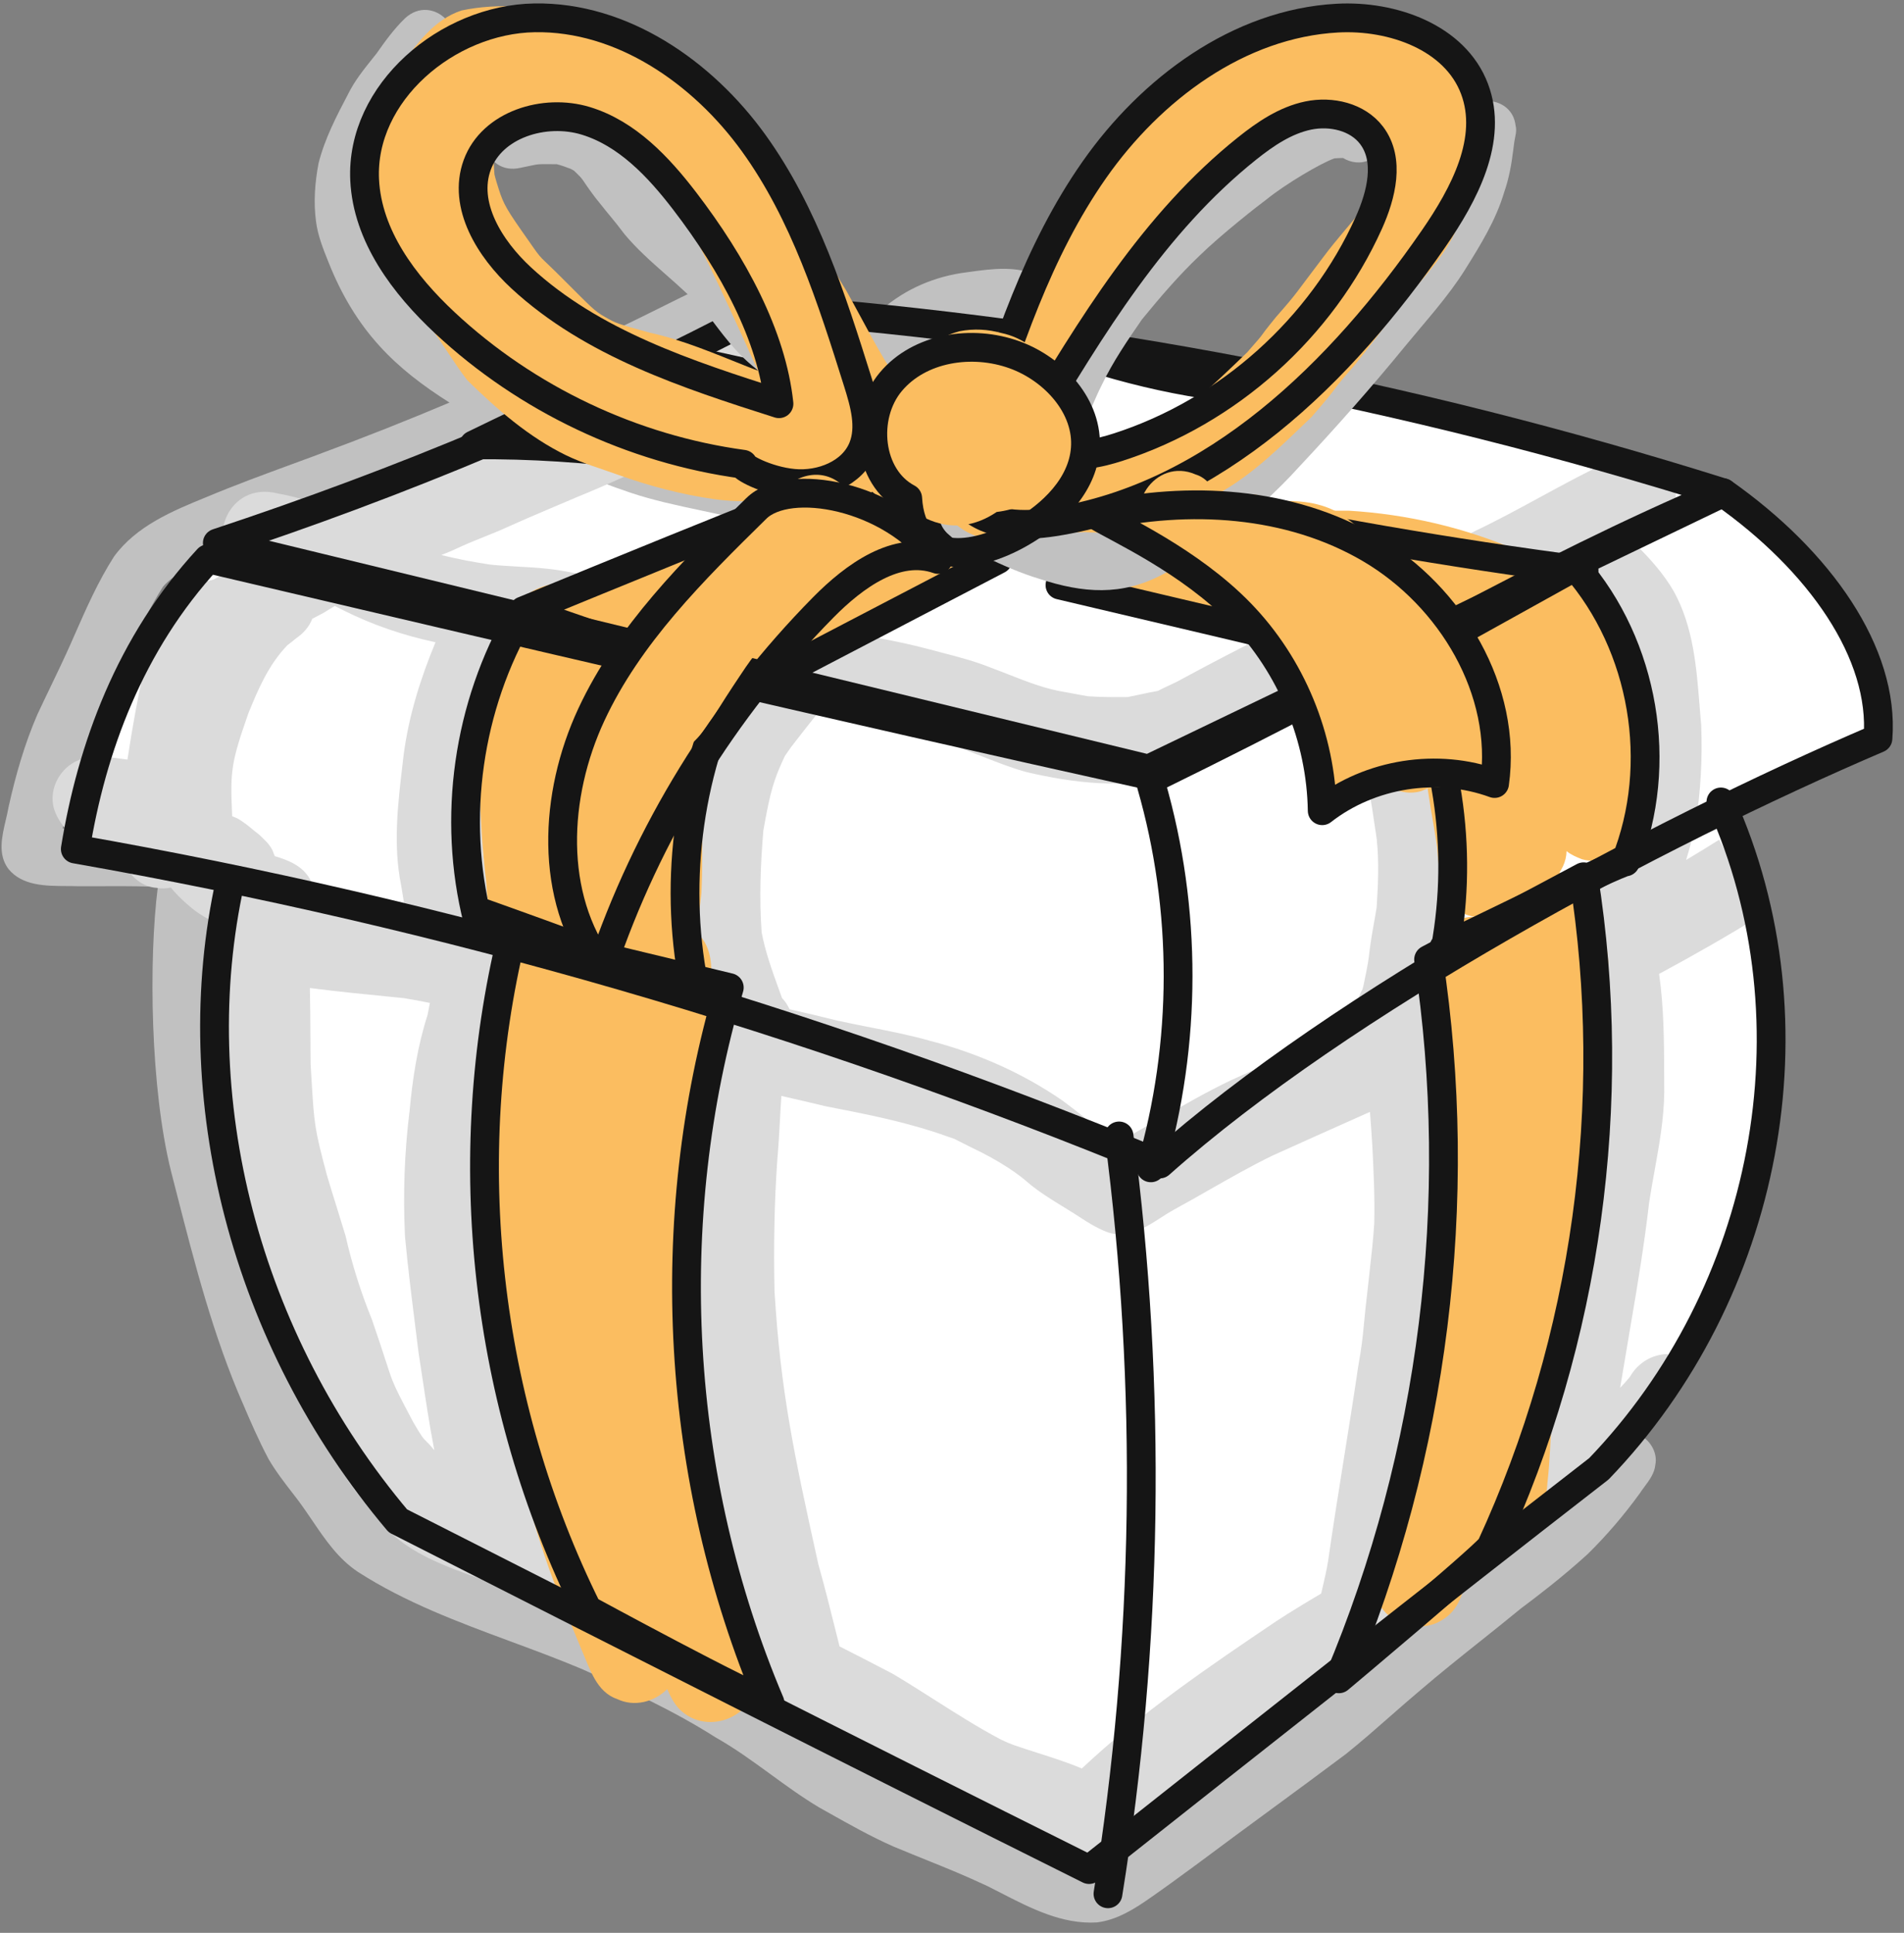
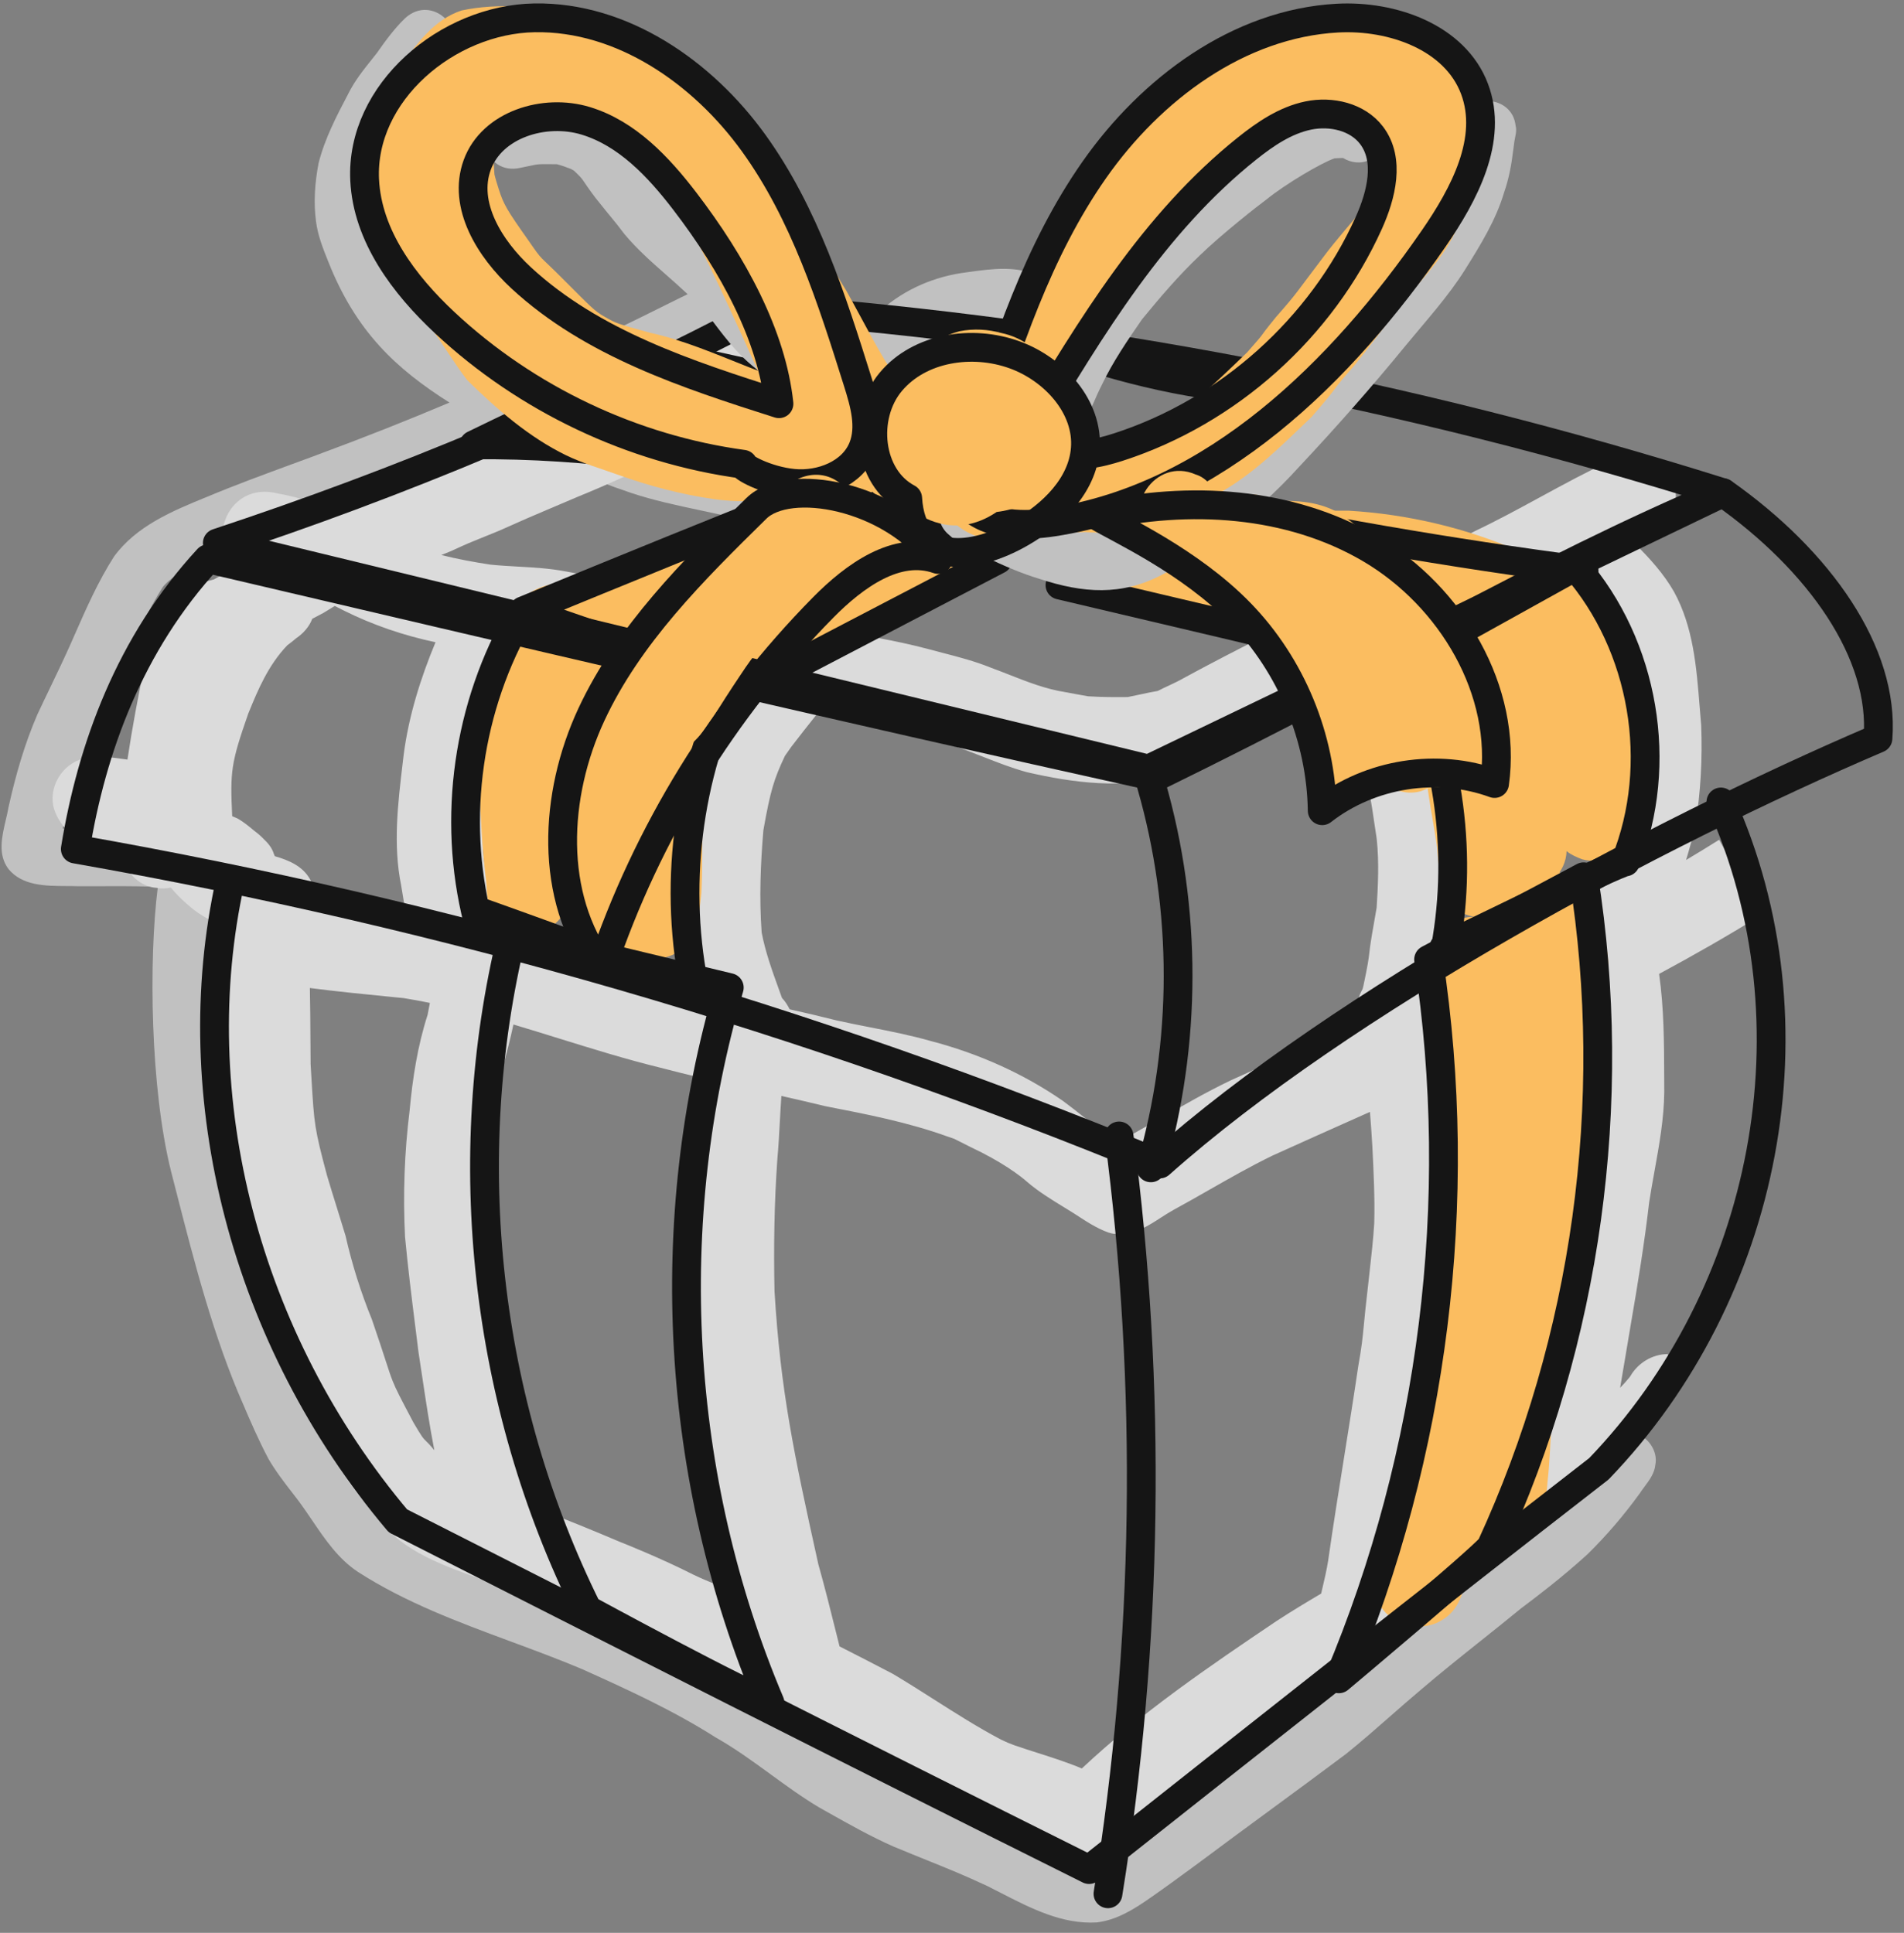
<svg xmlns="http://www.w3.org/2000/svg" width="397" height="403" viewBox="0 0 397 403">
  <rect x="0" y="0" width="397" height="403" fill="#808080" stroke="none" />
  <g fill="none" class="nc-icon-wrapper">
-     <path fill-rule="evenodd" clip-rule="evenodd" d="M160.222 64.327C120.182 85.467 83.192 100.677 45.312 113.217L239.482 160.347C259.45 150.739 279.417 141.133 299.385 131.527C302.51 130.023 305.636 128.519 308.762 127.016C304.295 129.355 299.766 131.752 295.085 134.229C279.729 142.355 262.74 151.346 240.972 161.998C174.319 147.241 109.895 132.122 45.496 117.009L43.362 116.508C27.032 134.228 19.112 156.028 15.702 177.028C26.536 178.931 37.341 180.997 48.117 183.228C37.969 228.23 50.924 279.154 82.972 317.107L82.977 317.11L82.992 317.117C129.555 340.764 176.119 364.411 227.082 389.807L230.538 387.074C264.995 359.826 299.428 332.596 333.382 306.247C367.609 270.667 378.108 214.333 359.434 168.704C370.669 163.218 381.526 158.253 391.572 153.958C392.972 136.208 379.442 116.928 359.252 102.718C359.247 102.72 359.241 102.723 359.235 102.725C292.648 81.776 226.71 69.507 160.222 64.327Z" fill="#fff" />
    <path fill-rule="evenodd" clip-rule="evenodd" d="M159.812 97.158C158.37 96.907 156.946 96.566 155.522 96.225C154.221 95.913 152.92 95.601 151.602 95.358C142.592 93.578 133.712 91.258 125.242 87.648C124.076 87.27 122.283 86.481 120.127 85.423C121.057 85.014 121.987 84.607 122.918 84.2C127.214 82.319 131.51 80.439 135.752 78.429C138.492 77.121 141.211 75.768 143.931 74.415C148.03 72.376 152.13 70.336 156.302 68.449C165.432 65.759 160.902 53.149 152.322 57.159C147.423 59.304 142.637 61.686 137.85 64.067C133.49 66.237 129.129 68.406 124.682 70.399C121.504 71.797 118.537 73.108 115.725 74.35L115.721 74.352C112.65 75.709 109.765 76.983 106.992 78.201C104.242 76.553 101.602 74.88 99.382 73.348C98.295 72.596 97.385 71.981 96.599 71.449L96.597 71.448C92.478 68.664 91.706 68.141 86.232 61.988C83.852 59.208 79.112 51.298 77.652 43.998C77.656 43.449 77.659 42.952 77.661 42.498C77.673 40.131 77.68 38.939 77.878 37.781C78.079 36.606 78.478 35.465 79.28 33.166C79.342 32.99 79.406 32.808 79.472 32.618C81.022 29.258 82.682 25.938 84.602 22.778C85.5 21.508 85.851 21.072 86.372 20.427L86.372 20.427C86.901 19.771 87.604 18.9 89.232 16.718C89.743 16.029 90 15.651 90.183 15.382C90.273 15.249 90.345 15.143 90.421 15.04C90.72 14.63 91.073 14.259 92.823 12.421L92.912 12.328C98.342 6.588 90.222 -1.572 84.422 3.838C82.172 6.028 80.322 8.568 78.532 11.128C78.247 11.487 77.96 11.846 77.673 12.205C75.813 14.529 73.947 16.861 72.622 19.538C70.172 24.198 67.712 28.908 66.422 34.038C65.662 38.008 65.352 42.158 65.892 46.178C66.262 49.078 67.342 51.798 68.422 54.488C74.238 69.216 82.66 76.93 93.722 83.938C85.161 87.556 76.505 91.014 65.162 95.209C63.803 95.712 62.442 96.211 61.081 96.711L61.075 96.713L61.074 96.713C55.019 98.936 48.961 101.161 43.002 103.659C35.952 106.529 28.382 109.699 23.772 116.049C20.477 121.184 17.995 126.829 15.536 132.421L15.536 132.423C15.241 133.093 14.947 133.762 14.652 134.429C13.332 137.398 11.922 140.326 10.512 143.257L10.512 143.257C9.605 145.143 8.697 147.03 7.812 148.929C5.122 155.119 3.252 161.659 1.792 168.239C1.641 169.118 1.426 170.032 1.206 170.963C0.38 174.472 -0.502 178.222 1.782 181.209C4.659 184.701 9.491 184.723 13.84 184.744H13.841C14.66 184.748 15.463 184.752 16.232 184.779C17.831 184.785 19.431 184.78 21.03 184.775H21.037C24.385 184.765 27.733 184.754 31.082 184.849C31.692 184.869 32.302 184.889 32.912 184.899C30.962 200.259 31.362 226.969 35.662 244.219C36.017 245.599 36.371 246.98 36.725 248.363L36.727 248.369C40.595 263.472 44.488 278.669 50.772 292.969C50.655 292.689 50.539 292.41 50.422 292.132C52.152 296.224 53.923 300.309 56.012 304.239C57.529 306.838 59.38 309.222 61.228 311.604L61.228 311.605C61.84 312.394 62.452 313.183 63.052 313.979C62.897 313.779 62.739 313.576 62.582 313.374C62.424 313.171 62.267 312.969 62.112 312.769C63.156 314.15 64.135 315.593 65.114 317.037C67.823 321.031 70.537 325.032 74.642 327.749C84.539 334.122 95.554 338.202 106.562 342.279L106.562 342.279C111.515 344.113 116.465 345.947 121.312 347.989C130.842 352.269 140.392 356.639 149.222 362.259C153.235 364.522 156.946 367.227 160.657 369.931C163.965 372.342 167.272 374.752 170.792 376.849C171.389 377.184 171.985 377.52 172.582 377.856C177.062 380.38 181.548 382.906 186.252 384.989C189.2 386.211 191.519 387.148 193.554 387.969L193.559 387.971C197.83 389.696 200.851 390.916 205.822 393.219C206.75 393.682 207.684 394.162 208.624 394.646C214.925 397.885 221.514 401.273 228.702 400.829C232.952 400.329 236.692 397.929 240.122 395.509C242.926 393.561 245.679 391.54 248.431 389.522C248.928 389.157 249.425 388.793 249.922 388.429C254.864 384.73 259.839 381.075 264.813 377.421L264.819 377.417C270.09 373.545 275.361 369.674 280.592 365.749C283.764 363.213 286.816 360.533 289.867 357.852L289.869 357.851C291.944 356.028 294.019 354.206 296.132 352.429C300.29 348.865 304.569 345.451 308.849 342.037L308.854 342.034C311.634 339.816 314.414 337.598 317.162 335.339L317.431 335.137C320.424 332.885 325.538 329.038 330.982 324.089C334.962 320.189 338.592 315.939 341.862 311.429C342.173 310.953 342.521 310.484 342.872 310.011L342.872 310.011C343.922 308.597 344.995 307.152 345.152 305.399C345.632 303.069 344.272 300.579 342.262 299.409C340.362 298.349 338.102 298.349 336.202 299.409C334.785 300.27 333.918 301.67 333.05 303.071L333.05 303.072L333.049 303.072C332.557 303.866 332.065 304.661 331.472 305.359C331.221 305.681 330.979 305.994 330.739 306.306L330.732 306.316C329.216 308.283 327.748 310.189 324.162 313.879C319.667 318.395 317.019 320.393 314.041 322.639L314.041 322.639C312.878 323.516 311.665 324.431 310.272 325.549C307.876 327.412 305.528 329.335 303.179 331.258L303.177 331.259C300.457 333.486 297.737 335.714 294.942 337.849C290.576 341.306 286.383 344.969 282.19 348.632L282.188 348.634C279.044 351.381 275.9 354.128 272.682 356.789C270.136 358.596 260.669 365.605 252.394 371.731L252.386 371.736C248.896 374.32 245.618 376.746 243.162 378.559C241.751 379.557 240.308 380.625 238.878 381.683C234.478 384.938 230.195 388.106 227.312 388.929C227.268 388.929 227.226 388.93 227.183 388.931H227.182C227.099 388.933 227.018 388.935 226.932 388.929C224.682 388.509 222.462 387.909 220.322 387.099C219.85 386.862 219.378 386.626 218.906 386.389C212.869 383.361 206.827 380.331 200.502 377.929C191.562 374.449 188.942 373.299 179.712 368.099C175.347 365.881 171.424 362.995 167.5 360.11L167.499 360.109C164.788 358.115 162.078 356.122 159.222 354.349C149.862 348.189 139.842 343.229 129.652 338.619C122.434 335.408 115.041 332.651 107.648 329.893L107.647 329.893C104.172 328.597 100.698 327.302 97.242 325.959C96.856 325.791 96.567 325.667 96.317 325.56L96.313 325.559L96.313 325.559C95.316 325.133 94.942 324.973 91.522 323.319C90.585 322.832 89.637 322.361 88.688 321.89C86.131 320.622 83.568 319.351 81.212 317.739C78.406 315.354 78.237 315.094 77.201 313.501L77.201 313.501C76.812 312.903 76.301 312.116 75.482 310.959C73.432 307.837 72.519 306.71 71.616 305.596L71.616 305.596C71.003 304.84 70.396 304.091 69.442 302.729C66.584 299.213 64.734 295.085 62.892 290.977C62.749 290.658 62.606 290.338 62.462 290.019C62.329 289.698 62.144 289.271 61.916 288.745L61.914 288.741C60.719 285.983 58.352 280.522 56.212 273.639C52.512 261.179 48.822 248.689 46.122 235.979C43.952 224.569 43.382 209.799 44.032 194.209C44.212 191.179 44.532 188.169 44.912 185.159C44.917 185.119 44.924 185.079 44.932 185.039C44.939 184.999 44.947 184.959 44.952 184.919C45.044 184.295 45.163 183.672 45.281 183.049C45.497 181.914 45.714 180.778 45.772 179.629C45.752 177.409 44.572 175.179 42.602 174.089C40.422 173.058 37.971 173.021 35.546 172.983H35.546C34.512 172.967 33.483 172.951 32.482 172.859C28.451 172.722 24.421 172.732 20.391 172.743C17.951 172.749 15.511 172.755 13.072 172.729C13.09 172.639 13.11 172.549 13.13 172.458C13.155 172.347 13.18 172.234 13.202 172.119C14.492 166.129 16.152 160.189 18.402 154.479C19.218 152.735 20.051 151 20.883 149.267L20.883 149.267C21.763 147.432 22.643 145.6 23.502 143.759C24.386 141.858 25.236 139.935 26.086 138.011L26.086 138.01C28.456 132.644 30.832 127.267 33.982 122.329C36.172 119.829 39.422 118.259 44.912 115.739C45.792 115.379 47.202 114.799 47.812 114.539C53.332 112.279 58.932 110.209 64.532 108.169C80.808 102.341 92.627 97.352 106.02 91.586C114.128 96.089 122.689 99.768 131.482 102.738C136.24 104.328 141.15 105.37 146.059 106.411C149.022 107.04 151.984 107.669 154.912 108.418C155.391 108.517 155.874 108.604 156.357 108.691C157.437 108.887 158.519 109.083 159.562 109.408C162.822 111.128 167.162 109.308 168.112 105.668C169.422 100.168 164.432 97.768 159.812 97.158ZM201.991 56.717C206.877 56.041 212.119 55.317 216.682 57.617C220.922 59.557 223.512 65.558 219.852 69.237C217.012 72.148 212.362 71.138 210.462 68.078C210.362 68.068 210.252 68.058 210.112 68.047C201.322 67.978 195.222 70.308 191.302 73.828C189.1 75.758 188.336 76.249 187.781 76.914C187.273 77.524 186.942 78.28 185.842 80.428C185.612 81.028 185.422 81.647 185.292 82.267C185.282 82.578 185.272 82.888 185.272 83.198C185.282 83.487 185.292 83.788 185.312 84.078C185.482 84.987 185.762 85.888 186.142 86.737C187.642 91.778 181.802 96.258 177.332 93.517C175.032 92.218 174.222 89.458 173.702 87.028C172.462 81.507 174.202 75.877 177.192 71.218C178.922 68.528 181.352 66.428 183.882 64.518C188.832 60.198 195.042 57.578 201.552 56.778C201.698 56.758 201.844 56.737 201.991 56.717Z" fill="#C1C1C1" />
    <path fill-rule="evenodd" clip-rule="evenodd" d="M147.708 70.062C148.563 69.359 149.652 68.464 151.512 67.027C159.812 59.357 171.182 70.887 163.562 79.017C162.555 79.809 161.553 80.612 160.55 81.416C156.665 84.529 152.768 87.652 148.492 90.187C139.492 95.537 123.972 102.187 120.772 103.447C118.056 104.606 116.132 105.421 114.599 106.07C110.748 107.702 109.367 108.287 104.102 110.647C99.888 112.375 98.789 112.795 97.707 113.255C96.904 113.597 96.111 113.96 94.062 114.897C93.358 115.185 92.677 115.46 92.015 115.726C95.391 116.571 98.816 117.205 102.262 117.727C104.181 117.922 106.105 118.03 108.028 118.139C111.336 118.325 114.642 118.511 117.912 119.137C122.537 119.917 127.032 121.229 131.527 122.542C136.372 123.956 141.216 125.37 146.222 126.117C147.926 126.475 149.628 126.843 151.33 127.212C156.341 128.296 161.351 129.381 166.412 130.187C167.522 130.381 168.635 130.57 169.748 130.755C171.844 128.335 173.724 125.918 175.698 123.379L175.698 123.379C178.736 119.473 181.997 115.28 186.612 110.349C192.422 104.929 200.522 113.089 195.092 118.829C190.251 124.055 188.481 126.349 185.748 129.895C185.023 130.835 184.231 131.862 183.295 133.056C186.658 133.687 190.003 134.398 193.312 135.267C194.379 135.559 195.45 135.837 196.519 136.114L196.52 136.115L196.52 136.115L196.521 136.115L196.522 136.115L196.522 136.115L196.523 136.115C199.921 136.997 203.312 137.877 206.582 139.207C207.873 139.678 209.155 140.181 210.437 140.685C214.279 142.194 218.123 143.705 222.232 144.327C223.772 144.627 225.322 144.907 226.872 145.177C229.622 145.357 232.382 145.367 235.142 145.337C236.005 145.173 236.861 144.987 237.716 144.8L237.717 144.8L237.717 144.8C238.942 144.534 240.165 144.268 241.402 144.067C242.149 143.674 242.921 143.314 243.689 142.956C244.718 142.475 245.741 141.997 246.692 141.447C258.091 135.252 269.743 129.534 281.397 123.816L281.398 123.816L281.399 123.815C290.172 119.511 298.945 115.207 307.612 110.697C312.218 108.509 316.7 106.07 321.181 103.632L321.181 103.632C326.038 100.989 330.893 98.347 335.902 96.027C339.322 94.037 343.962 94.537 346.832 97.417C350.442 100.867 350.162 106.767 346.822 110.147C346.292 110.687 345.692 111.167 345.012 111.557C345.131 111.458 345.261 111.358 345.39 111.259L345.39 111.258L345.391 111.258L345.391 111.258L345.392 111.258L345.392 111.257C344.172 112.087 342.832 112.737 341.432 113.257C341.282 113.318 341.134 113.381 340.986 113.446C344.015 116.446 346.921 119.661 349.043 123.378C353.074 130.742 353.737 139.105 354.39 147.341C354.493 148.645 354.597 149.945 354.713 151.238C354.983 158.178 354.613 165.168 353.493 172.048C352.943 174.484 352.303 176.91 351.568 179.305C353.883 177.929 356.182 176.524 358.463 175.089L367.073 190.899C360.149 195.181 353.092 199.214 345.937 203.061C346.954 210.195 346.977 217.405 347 224.597C347.003 225.638 347.006 226.679 347.013 227.718C346.948 233.26 345.964 238.719 344.98 244.173L344.98 244.176C344.588 246.349 344.196 248.522 343.863 250.698C342.873 259.248 341.483 267.738 340.023 276.218C339.676 278.252 339.336 280.288 338.996 282.323L338.991 282.353L338.99 282.359C338.599 284.693 338.209 287.028 337.809 289.361C338.489 288.666 339.141 287.945 339.753 287.188C339.787 287.143 339.822 287.099 339.855 287.053C339.889 287.007 339.922 286.958 339.953 286.908C341.533 284.198 344.493 282.338 347.763 282.328C351.715 294.224 303.189 333.404 278.433 351.508C271.873 355.788 265.383 360.198 258.943 364.658C255.993 366.848 253.053 369.068 250.113 371.288C250.028 371.353 249.945 371.42 249.863 371.488L249.794 371.544C249.772 371.561 249.751 371.579 249.729 371.596C249.712 371.61 249.694 371.624 249.676 371.638C249.655 371.655 249.634 371.671 249.613 371.688C246.487 374.058 243.584 376.686 240.681 379.314L240.681 379.315L240.68 379.315C237.936 381.8 235.193 384.283 232.263 386.548C229.373 389.118 224.963 388.978 221.793 386.978L221.84 387.013C221.87 387.035 221.899 387.057 221.927 387.079C221.956 387.101 221.984 387.124 222.013 387.148C221.903 387.068 221.803 386.988 221.693 386.918C221.641 386.88 221.591 386.844 221.541 386.809L221.538 386.807L221.533 386.803L221.465 386.754C221.435 386.733 221.404 386.711 221.373 386.688L221.372 386.688L221.372 386.688L221.372 386.688L221.372 386.687L221.372 386.687L221.371 386.687C221.182 386.567 220.992 386.448 220.793 386.348C220.243 386.018 219.673 385.728 219.093 385.448C218.786 385.331 218.48 385.212 218.174 385.094L218.173 385.094C216.911 384.606 215.648 384.118 214.353 383.708C209.173 382.168 204.033 380.448 199.183 378.038C194.441 375.455 189.881 372.562 185.322 369.67L185.322 369.67L185.321 369.67L185.321 369.67L185.321 369.67L185.32 369.669L185.32 369.669L185.32 369.669L185.319 369.669L185.319 369.669C182.784 368.06 180.248 366.452 177.683 364.898C175.064 363.517 172.438 362.149 169.807 360.789L160.652 358.928C160.308 357.811 159.972 356.692 159.647 355.57L158.372 354.918L158.369 354.916L158.366 354.915L158.364 354.914L158.361 354.912L158.359 354.911L158.356 354.91L158.353 354.908L158.351 354.907L158.348 354.905C153.941 352.651 149.535 350.397 145.143 348.118C145.081 348.067 144.392 347.773 143.294 347.303C140.482 346.101 134.984 343.749 130.433 341.398L129.003 340.786C120.431 337.116 116.908 335.607 103.813 330.578C102.339 330.004 100.833 329.456 99.319 328.905C91.175 325.94 82.79 322.887 77.883 315.298C77.783 315.165 77.692 315.031 77.601 314.898L77.6 314.898C77.555 314.831 77.509 314.764 77.463 314.698C77.107 314.304 76.743 313.919 76.378 313.534C76.075 313.214 75.772 312.894 75.473 312.568C72.053 308.618 69.523 303.978 67.313 299.268C65.083 294.208 64.593 293.088 61.493 284.068C60.776 281.551 59.863 279.098 58.95 276.646L58.95 276.646C57.825 273.623 56.699 270.6 55.943 267.458C55.066 263.644 53.907 259.911 52.748 256.179L52.748 256.179L52.748 256.179L52.748 256.179L52.748 256.179L52.748 256.178L52.748 256.178L52.748 256.178L52.748 256.178L52.748 256.178C51.58 252.415 50.411 248.653 49.533 244.808C46.825 234.393 46.764 223.207 46.705 212.485L46.703 212.098C46.703 208.701 46.603 205.309 46.474 201.918L46.465 201.915C45.475 201.615 44.484 201.314 43.492 201.019L45.332 192.55C43.095 191.565 40.993 190.302 39.132 188.617C37.902 187.567 36.682 186.367 35.622 185.057C34.652 185.277 33.632 185.317 32.632 185.117C29.982 184.937 27.642 183.177 26.342 180.857C24.022 179.937 21.752 178.927 19.562 177.737C16.242 175.427 12.562 172.707 11.282 168.707C9.952 164.227 12.902 159.317 17.392 158.157C20.245 157.477 23.177 157.895 26.064 158.305C26.234 158.329 26.403 158.354 26.572 158.377C27.572 151.777 28.772 145.207 30.182 138.677C30.338 138.032 30.488 137.379 30.638 136.723C31.576 132.627 32.545 128.397 35.312 125.147C37.535 122.743 40.653 121.89 43.708 121.054C44.007 120.972 44.305 120.89 44.602 120.807C45.192 120.487 45.782 120.157 46.362 119.807C47.287 119.218 48.232 118.663 49.19 118.131C42.901 112.491 47.759 100.439 57.712 102.847C62.53 103.713 66.65 105.121 70.327 106.686C74.657 104.567 79.103 102.669 83.562 100.847C86.112 99.964 86.298 99.874 87.095 99.492C87.722 99.19 88.73 98.706 91.572 97.507C94.867 96.21 97.41 95.102 100.436 93.785C103.168 92.595 106.294 91.234 110.722 89.407C112.569 88.604 114.298 87.867 115.972 87.154C123.334 84.017 129.612 81.342 139.992 75.467C145.099 72.207 145.859 71.581 147.708 70.062ZM69.802 126.345C69.057 126.794 68.285 127.268 67.482 127.767C66.816 128.135 66.135 128.487 65.459 128.838C65.343 128.898 65.227 128.958 65.112 129.017C64.482 130.677 63.232 132.077 61.742 133.087C61.162 133.577 60.572 134.057 59.922 134.527C55.91 138.682 53.697 144.074 52.02 148.161C51.932 148.373 51.846 148.582 51.762 148.787C48.132 159.177 47.982 160.817 48.412 170.177C48.471 170.203 48.531 170.228 48.591 170.253C48.934 170.398 49.282 170.546 49.622 170.707C50.842 171.417 51.942 172.317 53.022 173.227C53.692 173.717 54.322 174.257 54.902 174.857C55.852 175.757 56.722 176.757 57.092 178.027C57.142 178.128 57.185 178.233 57.227 178.337C57.252 178.398 57.276 178.458 57.302 178.517C60.222 179.367 63.062 180.557 64.622 183.287C65.528 184.803 65.864 186.517 65.722 188.184C68.981 188.594 72.254 188.909 75.527 189.223H75.527C78.549 189.514 81.572 189.805 84.582 190.17C84.369 189.094 84.197 188.007 84.026 186.923L84.026 186.923C83.903 186.144 83.78 185.368 83.642 184.598C81.934 176.17 82.953 167.603 83.958 159.148L83.96 159.135C84.031 158.536 84.102 157.937 84.172 157.338C85.227 149.262 87.681 141.438 90.809 133.908C84.174 132.508 77.713 130.309 71.642 127.277C70.974 126.944 70.365 126.635 69.802 126.345ZM144.662 156.678C143.374 160.309 142.469 164.067 141.847 167.876C141.009 169.086 140.171 170.296 139.334 171.505L138.722 172.389C135.172 177.159 131.782 182.019 128.572 187.019C128.126 187.818 127.549 188.574 126.971 189.334C125.84 190.818 124.701 192.313 124.502 194.159C124.002 196.479 125.362 198.969 127.362 200.139C129.282 201.199 131.502 201.209 133.422 200.139C134.65 199.45 135.393 198.297 136.138 197.142C136.486 196.602 136.835 196.062 137.232 195.569C138.39 193.926 139.49 192.248 140.585 190.567C140.687 194.417 141.065 198.244 142.082 201.988C142.331 203.157 142.668 204.298 143.045 205.425C141.892 205.12 140.741 204.805 139.593 204.479C133.163 202.885 126.841 200.906 120.519 198.926L120.518 198.926C116.19 197.571 111.863 196.217 107.501 194.986C106.766 192.785 105.519 190.926 103.502 189.788C103.192 189.278 102.892 188.748 102.612 188.218C102.593 188.156 102.575 188.095 102.557 188.035L102.542 187.983C102.52 187.906 102.497 187.828 102.472 187.748C102.351 187.138 102.237 186.566 102.129 186.026C100.386 177.306 100.364 177.193 101.192 166.118C102.052 156.578 102.992 152.318 107.602 140.078C107.684 139.888 107.765 139.698 107.846 139.507C108.316 138.407 108.784 137.309 109.314 136.235C109.715 136.261 110.115 136.286 110.516 136.312C111.315 136.363 112.113 136.414 112.912 136.467C117.672 137.297 122.382 138.487 126.962 140.017C133.822 142.067 140.842 143.437 147.862 144.797C148.467 144.941 149.074 145.08 149.68 145.217C147.807 148.941 146.219 152.815 144.662 156.678ZM159.172 173.098C160.648 164.814 161.364 162.479 163.665 157.598C163.87 157.305 164.076 157.012 164.281 156.72C164.478 156.439 164.675 156.159 164.872 155.879C165.002 155.709 164.962 155.749 164.862 155.879C166.642 153.563 168.444 151.265 170.264 148.983C174.051 149.615 177.836 150.265 181.602 151.017C184.992 151.607 188.292 152.527 191.602 153.467C192.287 153.652 192.979 153.808 193.671 153.964L193.672 153.964L193.672 153.964L193.672 153.964L193.672 153.964L193.672 153.964L193.672 153.964C195.083 154.282 196.494 154.601 197.842 155.157C200.232 155.924 202.567 156.841 204.902 157.759L204.902 157.759C207.93 158.949 210.957 160.139 214.102 160.997C223.892 163.257 234.172 164.557 244.002 161.807C245.862 161.687 247.672 161.197 249.222 160.257C249.202 160.277 249.182 160.297 249.172 160.317C249.278 160.226 249.408 160.169 249.539 160.112C249.564 160.102 249.588 160.091 249.613 160.08C249.629 160.072 249.646 160.065 249.662 160.057C253.356 158.278 256.963 156.336 260.57 154.395L260.57 154.395C264.725 152.159 268.879 149.923 273.162 147.937C273.946 147.545 274.731 147.154 275.516 146.763C278.337 149.904 280.188 152.462 283.802 159.808C283.88 159.963 283.948 160.124 284.016 160.286L284.016 160.286C284.045 160.354 284.073 160.421 284.102 160.488C285.455 163.965 285.989 167.663 286.522 171.351C286.678 172.436 286.835 173.521 287.012 174.598C287.023 174.679 287.033 174.763 287.043 174.846L287.045 174.867C287.054 174.942 287.063 175.016 287.072 175.088C287.562 179.788 287.342 184.528 287.042 189.238C286.952 189.768 286.86 190.295 286.768 190.822L286.767 190.823C286.675 191.351 286.582 191.878 286.492 192.408C285.803 196.222 285.644 197.583 285.513 198.698V198.698C285.353 200.059 285.236 201.054 284.252 205.698C284.249 205.708 284.246 205.718 284.243 205.728C284.239 205.74 284.235 205.753 284.231 205.765C284.219 205.804 284.208 205.842 284.197 205.881C284.181 205.94 284.166 205.999 284.15 206.058C284.135 206.118 284.119 206.178 284.102 206.238C283.332 207.558 282.902 209.058 282.932 210.638C282.994 211.543 283.129 212.441 283.283 213.335C280.815 214.436 278.345 215.533 275.875 216.63C269.438 219.489 263.001 222.348 256.593 225.269C251.613 227.669 246.823 230.379 242.063 233.179C239.253 234.699 236.463 236.269 233.723 237.909C233.617 237.839 233.51 237.771 233.402 237.704C233.295 237.636 233.187 237.569 233.083 237.499C227.704 234.284 227.223 233.9 225.453 232.488C224.646 231.844 223.571 230.986 221.643 229.549C213.313 223.779 203.883 219.619 194.093 217.059C189.916 215.869 185.66 215.031 181.404 214.192L181.403 214.192C179.075 213.733 176.748 213.275 174.433 212.759C171.185 211.934 167.921 211.177 164.652 210.443C164.524 210.179 164.384 209.924 164.232 209.678C163.892 209.088 163.502 208.558 163.052 208.088C162.816 207.425 162.577 206.764 162.339 206.102L162.337 206.098C160.954 202.267 159.571 198.433 158.812 194.418C158.292 187.338 158.572 180.168 159.172 173.098ZM316.869 305.656C318.126 297.696 319.528 289.633 320.876 281.88L320.876 281.88C323.098 269.105 325.173 257.171 326.213 247.918C326.76 244.216 327.399 240.531 328.039 236.846L328.039 236.843L328.04 236.837L328.042 236.83C328.267 235.533 328.492 234.236 328.713 232.938C328.733 232.748 328.753 232.568 328.773 232.388C329.183 225.589 329.089 218.724 328.729 211.905C320.186 216.117 311.548 220.144 302.87 224.09C303.933 233.447 304.512 242.858 304.602 252.278C304.581 256.581 304.082 260.859 303.584 265.137V265.137V265.137L303.584 265.138L303.583 265.139L303.583 265.14L303.583 265.141C303.379 266.896 303.174 268.651 303.002 270.408C301.891 282.423 299.946 294.334 298.002 306.239L298.002 306.24L298.001 306.241C297.603 308.683 297.204 311.125 296.812 313.568C296.472 315.659 296.157 317.754 295.846 319.85C301.909 315.857 307.907 311.767 313.904 307.677L313.906 307.676C314.894 307.003 315.881 306.329 316.869 305.656ZM325.021 193.643C324.982 193.34 324.952 193.035 324.933 192.728C324.923 191.098 325.403 189.488 326.233 188.098C326.613 187.468 327.053 186.888 327.573 186.368C327.383 186.608 327.193 186.858 327.003 187.108C328.145 185.643 328.641 185.085 328.958 184.728C329.516 184.1 329.525 184.089 331.533 180.858C331.771 180.401 332.051 179.964 332.33 179.529L332.33 179.529C332.484 179.289 332.637 179.05 332.783 178.808C334.083 174.998 335.313 171.148 336.143 167.208L336.143 167.207L336.144 167.201V167.201C336.164 167.073 336.183 166.946 336.203 166.828C336.263 166.048 336.333 165.278 336.403 164.508C337.203 156.398 336.613 148.278 335.703 140.208C335.698 140.148 335.69 140.086 335.683 140.023C335.675 139.961 335.668 139.898 335.663 139.838C335.323 137.718 334.763 135.648 334.033 133.628C334.015 133.57 333.998 133.522 333.98 133.476L333.965 133.437C333.958 133.418 333.95 133.398 333.943 133.378C333.483 132.418 332.973 131.488 332.363 130.618C329.877 127.629 327.108 124.854 324.029 122.485C313.451 128.031 302.741 133.328 292.024 138.608C296.453 144.475 299.974 151.024 302.292 158.008C303.243 161.698 303.766 165.48 304.288 169.254C304.452 170.441 304.615 171.626 304.792 172.808C306.222 182.408 304.882 192.078 303.142 201.548C303.014 202.533 302.881 203.516 302.736 204.496C308.881 201.626 314.989 198.675 321.033 195.589C322.365 194.946 323.695 194.298 325.021 193.643ZM283.114 232.963L285.647 231.833C285.817 233.917 285.981 236.248 286.142 238.928C286.412 244.298 286.682 249.668 286.542 255.038C286.336 258.38 285.962 261.705 285.587 265.03C285.47 266.062 285.354 267.095 285.242 268.128C284.782 272.025 284.557 274.373 284.382 276.192C284.105 279.073 283.957 280.625 283.202 284.898C282.284 291.14 281.288 297.367 280.293 303.593L280.293 303.595C279.132 310.855 277.971 318.115 276.932 325.398C276.62 327.364 276.165 329.302 275.711 331.239C275.631 331.58 275.551 331.921 275.472 332.263C272.339 334.11 269.228 335.992 266.183 337.978C252.103 347.468 237.983 357.068 225.573 368.728C222.594 367.479 219.505 366.493 216.419 365.507C214.76 364.977 213.102 364.448 211.463 363.878C211.279 363.807 211.095 363.734 210.91 363.661L210.907 363.66C210.651 363.558 210.393 363.456 210.133 363.358C209.976 363.286 209.818 363.215 209.66 363.144L209.651 363.14C209.329 362.996 209.006 362.851 208.693 362.698C203.912 360.176 199.356 357.276 194.801 354.375L194.8 354.375L194.798 354.374C191.912 352.536 189.026 350.699 186.083 348.958C182.42 347.037 178.738 345.156 175.052 343.279C174.822 342.357 174.592 341.435 174.362 340.512C173.168 335.715 171.974 330.918 170.632 326.158C165.482 302.918 162.762 290.058 161.492 269.228C161.302 260.058 161.432 250.878 162.082 241.728C162.321 239.083 162.465 236.435 162.609 233.786L162.609 233.782L162.609 233.782L162.609 233.781L162.609 233.78C162.705 232.023 162.801 230.265 162.924 228.507C165.979 229.195 169.03 229.898 172.073 230.639L172.181 230.66C180.735 232.323 189.317 233.991 197.543 236.959C198.033 237.119 198.513 237.289 198.993 237.459L202.263 239.109C208.973 242.259 212.763 245.169 214.203 246.459C216.566 248.474 219.203 250.09 221.84 251.707L221.841 251.707L221.841 251.708L221.842 251.708L221.842 251.708L221.843 251.709L221.843 251.709L221.844 251.709L221.845 251.71L221.845 251.71C223.145 252.507 224.445 253.304 225.713 254.149C226.853 254.889 228.003 255.589 229.223 256.179C229.272 256.2 229.326 256.223 229.386 256.248C229.345 256.232 229.304 256.215 229.263 256.199C229.863 256.489 230.473 256.759 231.103 256.979C231.092 256.972 231.079 256.966 231.066 256.961L231.048 256.954L231.047 256.954L231.046 256.953C231.038 256.95 231.03 256.947 231.022 256.944C231.011 256.939 231.001 256.934 230.993 256.929C231.073 256.959 231.133 256.989 231.133 256.989C232.113 257.309 232.727 257.309 233.521 257.309L233.593 257.309C236.773 257.286 239.389 255.6 241.983 253.927L241.983 253.927L241.983 253.927L241.984 253.927L241.984 253.927L241.984 253.927L241.984 253.927L241.984 253.927L241.984 253.926L241.984 253.926C242.856 253.364 243.725 252.804 244.613 252.309C247.103 250.955 249.565 249.552 252.027 248.148C256.405 245.652 260.781 243.157 265.313 240.949C271.232 238.266 277.172 235.615 283.114 232.963ZM153.643 332.291C153.532 331.877 153.422 331.463 153.312 331.048C152.551 327.625 151.823 324.194 151.094 320.763L151.093 320.758L151.092 320.753L151.091 320.748L151.09 320.743L151.089 320.739C150.432 317.641 149.774 314.542 149.092 311.448C144.122 287.748 142.122 263.408 144.272 239.248C144.526 234.228 144.828 229.411 145.418 224.543C142.809 223.924 140.206 223.281 137.613 222.599C130.513 220.856 123.522 218.685 116.532 216.513L116.532 216.513C113.376 215.533 110.22 214.553 107.054 213.612C106.399 216.72 105.577 219.799 104.752 222.868C103.122 230.818 102.242 239.428 102.272 252.728C102.233 257.54 102.831 262.316 103.428 267.088C103.594 268.415 103.76 269.741 103.912 271.068C104.219 273.51 104.398 275.023 104.533 276.168L104.533 276.169C104.869 279.016 104.937 279.592 106.042 286.508C107.612 297.615 109.615 306.78 112.416 314.655C118.132 316.858 123.813 319.157 129.443 321.568C129.853 321.698 138.123 325.028 144.533 328.298C146.306 329.147 147.555 329.66 148.853 330.193L148.854 330.193L148.854 330.193L148.855 330.193C150.191 330.742 151.579 331.312 153.643 332.291ZM84.183 208.109C86.01 208.404 87.827 208.741 89.635 209.113C89.501 209.776 89.342 210.593 89.152 211.618C87.072 218.078 86.032 224.788 85.412 231.528C84.322 240.258 84.012 249.098 84.452 257.888C85.054 264.335 85.861 270.763 86.668 277.187C86.867 278.774 87.066 280.361 87.262 281.948C87.513 283.573 87.758 285.202 88.003 286.834C88.781 292.015 89.563 297.221 90.559 302.374C89.645 301.262 89.181 300.81 88.839 300.477C88.213 299.868 87.99 299.65 86.163 296.518L85.928 296.074C83.525 291.521 82.601 289.771 81.872 287.942C81.416 286.8 81.036 285.627 80.419 283.722L80.419 283.722L80.418 283.721C79.801 281.816 78.947 279.179 77.543 275.108C75.233 269.448 73.403 263.618 72.043 257.648C71.461 255.706 70.857 253.77 70.252 251.834C69.546 249.575 68.841 247.316 68.173 245.048C65.568 235.279 65.515 234.404 64.959 225.12C64.9 224.14 64.836 223.066 64.763 221.878C64.749 220.291 64.74 218.704 64.731 217.117C64.71 213.411 64.689 209.706 64.61 206.001C70.305 206.738 76.02 207.303 81.731 207.866L81.764 207.869L81.796 207.873L82.54 207.946C83.088 208 83.635 208.054 84.183 208.109ZM335.917 96.008C335.918 96.008 335.92 96.007 335.922 96.007L335.912 96.012C335.914 96.011 335.915 96.01 335.917 96.008ZM335.902 96.017C335.907 96.017 335.91 96.015 335.912 96.012L335.902 96.017ZM229.272 256.219C229.172 256.179 229.082 256.139 228.992 256.099C228.992 256.099 229.028 256.112 229.084 256.135C229.125 256.151 229.177 256.173 229.232 256.199C229.237 256.204 229.245 256.206 229.252 256.209C229.26 256.211 229.267 256.214 229.272 256.219ZM326.233 188.099C326.213 188.129 326.193 188.159 326.163 188.188L326.233 188.099Z" fill="#DBDBDB" />
-     <path d="M157.732 348.578C157.322 344.578 157.752 339.938 154.532 336.958C154.362 336.778 154.182 336.618 154.002 336.458C153.532 334.578 153.092 332.688 152.652 330.788C151.802 327.328 150.762 323.918 150.012 320.438C146.512 302.708 145.262 297.148 144.912 281.318C144.442 258.978 146.622 236.708 148.302 214.448C148.272 211.628 149.062 208.568 148.092 205.868C148.422 202.658 148.572 199.418 146.972 196.518C143.802 191.298 136.292 190.098 131.932 194.568C131.352 195.088 130.902 195.688 130.502 196.328C128.162 195.158 125.352 194.938 122.882 195.798C122.142 194.548 121.092 193.428 119.542 192.518C115.742 190.258 110.772 190.728 107.602 193.868C104.692 196.848 104.252 201.298 103.662 205.228C102.482 213.748 102.542 222.368 102.202 230.948C101.872 241.528 101.902 252.118 102.672 262.688C103.372 270.448 103.772 278.268 104.742 285.998C106.872 300.868 110.162 315.608 115.442 329.688C117.302 334.558 119.362 339.338 121.342 344.168C122.992 347.938 124.372 352.798 128.672 354.248C132.242 355.978 136.442 354.858 139.122 352.178C139.742 353.658 140.492 355.078 141.582 356.288C147.782 362.548 158.742 357.398 157.732 348.578Z" fill="#FBBD60" />
    <path d="M330.922 190.328C330.912 190.188 330.902 190.038 330.892 189.898C330.622 185.928 327.652 182.588 323.922 181.418C320.352 180.398 316.072 181.758 313.932 184.818C312.122 186.758 311.912 189.458 311.602 192.028C311.522 192.048 311.452 192.068 311.372 192.088C311.282 192.048 311.202 192.008 311.102 191.968C304.302 188.958 297.402 194.678 297.852 201.878C297.482 212.488 298.402 223.088 299.392 233.648C299.462 235.628 299.542 237.608 299.612 239.588C299.262 247.608 299.522 255.638 299.682 263.658C299.802 265.728 299.652 267.838 299.772 269.908C299.772 269.948 299.772 269.988 299.772 270.028H299.782C299.832 270.878 299.932 271.718 300.112 272.558C300.302 273.328 300.622 274.058 301.012 274.738C299.532 275.738 298.212 277.118 297.212 278.868C294.382 284.618 293.822 291.138 292.542 297.348C291.882 300.988 291.152 304.608 290.422 308.228C290.052 308.938 289.772 309.708 289.602 310.528C289.222 312.048 288.882 313.578 288.552 315.118C287.792 318.148 286.932 321.158 286.012 324.148C285.752 324.848 285.572 325.568 285.552 326.328C285.122 328.308 285.552 330.508 286.632 332.258C286.752 332.618 286.902 332.968 287.092 333.308C288.912 338.538 295.932 340.718 300.572 337.848C304.252 335.738 305.182 331.928 305.842 328.078C307.112 327.268 308.202 326.158 308.952 324.878C309.522 323.878 309.942 322.808 310.292 321.708C311.422 321.978 312.592 322.028 313.762 321.768C320.342 321.158 322.292 314.838 322.652 309.168C323.162 304.738 323.252 300.278 323.592 295.828C323.822 291.468 324.362 287.128 324.792 282.788C327.582 265.308 328.962 253.118 331.072 239.918C331.132 239.608 331.182 239.298 331.222 238.988C331.352 238.158 331.492 237.328 331.632 236.488C333.082 227.638 334.282 218.768 334.962 209.828C335.532 203.518 336.392 194.518 330.922 190.328Z" fill="#FBBD60" />
    <path d="M274.152 24.278C274.102 24.288 274.052 24.298 274.002 24.308C274.062 24.298 274.112 24.288 274.152 24.278Z" fill="#FBBD60" />
    <path d="M78.033 30.158C78.023 30.198 78.023 30.238 78.013 30.288C78.023 30.248 78.023 30.208 78.033 30.178C78.023 30.178 78.033 30.168 78.033 30.158Z" fill="#FBBD60" />
    <path d="M198.993 106.998C200.743 102.898 199.213 97.618 194.533 95.808C191.923 94.388 188.853 95.448 186.103 95.938C179.503 97.198 173.143 99.368 166.833 101.598C157.033 105.198 147.423 109.338 137.873 113.568C129.183 117.358 130.343 117.538 120.383 120.558C117.293 121.458 113.953 121.628 111.103 123.228C109.543 124.098 108.413 125.428 107.733 126.958C107.563 127.108 107.383 127.258 107.223 127.428C106.383 128.458 105.063 130.128 105.023 131.228C103.043 136.788 101.213 142.428 100.543 148.328C99.563 153.678 99.613 159.158 100.023 164.558C100.183 170.538 100.543 176.498 101.213 182.438C101.633 184.778 101.263 187.348 102.353 189.508C105.573 197.538 117.103 195.668 118.483 187.778C118.943 187.648 119.393 187.478 119.823 187.268C120.133 188.668 120.473 190.068 120.853 191.458C122.063 196.038 126.113 200.738 131.273 199.668C132.003 199.638 132.693 199.468 133.353 199.208C136.733 200.668 141.263 199.628 143.343 196.538C145.643 193.708 145.823 189.748 146.243 186.258C146.493 181.358 146.403 176.438 146.443 171.538C146.513 166.408 146.383 161.278 145.873 156.178C146.743 155.198 147.613 154.208 148.503 153.238C150.843 150.708 153.053 148.068 155.243 145.418C162.843 140.368 170.603 135.548 178.453 130.888C178.853 130.658 179.243 130.418 179.643 130.178C180.463 129.728 181.283 129.278 182.103 128.848C185.463 127.028 188.843 125.248 192.243 123.508C193.903 122.638 195.663 121.868 197.033 120.558C198.863 118.718 199.673 116.188 199.443 113.738C200.323 111.418 200.053 109.008 198.993 106.998Z" fill="#FBBD60" />
    <path d="M343.002 164.158C342.492 159.578 341.752 155.028 341.102 150.468C340.882 148.828 340.562 146.388 340.462 145.458C340.182 141.698 339.372 137.998 338.782 134.268C338.272 130.148 337.642 125.848 334.722 122.718C330.622 118.438 324.212 118.508 319.132 115.988C323.302 117.758 318.342 115.598 316.692 114.898C305.512 110.008 293.372 107.208 281.202 106.478C270.252 106.458 268.602 106.648 260.942 105.178C250.012 103.758 250.582 104.048 240.942 102.578C236.872 102.608 234.042 105.148 232.972 108.278C230.742 107.928 228.492 107.888 226.492 109.178C220.082 112.868 221.352 122.778 228.522 124.718C242.582 127.318 268.982 131.378 274.912 134.418C285.522 139.288 278.602 135.648 289.062 140.938C289.672 141.288 290.252 141.698 290.822 142.128C291.852 143.038 292.912 143.928 293.892 144.898C294.132 145.158 294.362 145.438 294.602 145.708C294.692 145.868 294.782 146.028 294.872 146.198C295.642 148.678 295.842 151.338 296.332 153.888C296.372 154.178 296.412 154.478 296.452 154.768C296.502 155.178 296.542 155.598 296.592 156.008C297.202 161.488 297.992 166.928 298.972 172.348C299.092 173.018 299.202 173.698 299.302 174.378C299.382 174.898 299.422 175.158 299.442 175.238C299.482 175.538 299.522 175.848 299.562 176.148C299.572 176.258 299.602 176.478 299.652 176.848C299.662 176.958 299.672 177.078 299.682 177.188C299.772 178.768 300.012 180.338 300.162 181.918C300.232 183.348 300.222 184.798 300.952 186.058C302.942 191.608 310.692 192.968 314.732 188.798C315.742 187.868 316.352 186.738 316.722 185.528C317.192 185.608 317.662 185.648 318.152 185.638C322.612 185.628 326.532 181.928 326.642 177.458C327.572 178.228 328.742 178.718 329.872 179.158C331.812 179.718 333.842 179.488 335.612 178.678C338.672 178.388 341.662 176.408 342.682 173.498C344.082 170.598 343.202 167.208 343.002 164.158ZM301.082 128.688C300.002 127.868 298.912 127.088 297.812 126.358C297.772 126.338 297.732 126.318 297.692 126.298C299.432 126.738 301.172 127.218 302.882 127.748C302.252 127.988 301.652 128.308 301.082 128.688Z" fill="#FBBD60" />
    <path d="M358.822 167.209C379.642 213.459 368.542 269.698 333.382 306.248C298.292 333.478 262.692 361.648 227.082 389.808C176.112 364.408 129.542 340.758 82.972 317.108C51.038 279.29 38.062 228.593 48.01 183.709" stroke="#151515" stroke-width="6" stroke-miterlimit="10" stroke-linecap="round" stroke-linejoin="round" />
    <path d="M233.332 236.848C240.212 289.258 239.432 342.668 231.022 394.858" stroke="#151515" stroke-width="6" stroke-miterlimit="10" stroke-linecap="round" stroke-linejoin="round" />
    <path d="M391.572 153.958C344.622 174.028 279.962 208.758 241.812 242.698C167.782 212.198 92.462 190.508 15.702 177.028C19.112 156.028 27.032 134.228 43.362 116.508C108.472 131.788 173.582 147.078 240.972 161.998C293.492 136.298 318.192 120.268 359.252 102.718C379.442 116.928 392.972 136.208 391.572 153.958Z" stroke="#151515" stroke-width="6" stroke-miterlimit="10" stroke-linecap="round" stroke-linejoin="round" />
    <path d="M45.312 113.218C83.192 100.678 120.182 85.468 160.222 64.328C226.712 69.508 292.653 81.778 359.243 102.728C319.323 121.938 279.402 141.138 239.482 160.348L45.312 113.218Z" stroke="#151515" stroke-width="6" stroke-miterlimit="10" stroke-linecap="round" stroke-linejoin="round" />
    <path d="M240.062 163.658C247.532 189.568 247.502 217.598 239.962 243.498C240.402 242.448 240.842 241.398 241.292 240.348" stroke="#151515" stroke-width="6" stroke-miterlimit="10" stroke-linecap="round" stroke-linejoin="round" />
    <path d="M108.632 128.188C97.542 147.168 94.222 170.538 99.592 191.848C99.582 191.208 99.562 190.578 99.552 189.938C99.552 189.938 141.672 204.888 145.072 207.248C140.312 185.268 143.202 161.708 153.132 141.538L108.632 128.188Z" stroke="#151515" stroke-width="6" stroke-miterlimit="10" stroke-linecap="round" stroke-linejoin="round" />
    <path d="M106.752 194.998C95.392 241.778 101.072 292.508 122.502 335.618C122.502 335.618 156.572 354.128 160.552 355.038C140.762 308.268 137.712 254.618 152.062 205.908L106.752 194.998Z" stroke="#151515" stroke-width="6" stroke-miterlimit="10" stroke-linecap="round" stroke-linejoin="round" />
    <path d="M297.872 200.058C305.512 250.498 298.962 303.018 279.162 350.038C279.162 350.038 308.222 325.668 310.872 322.558C330.842 279.228 337.662 229.938 330.202 182.808L297.872 200.058Z" stroke="#151515" stroke-width="6" stroke-miterlimit="10" stroke-linecap="round" stroke-linejoin="round" />
    <path d="M292.862 137.888C302.332 156.788 305.252 178.908 300.992 199.618C301.022 198.918 301.052 198.218 301.082 197.518C301.082 197.518 337.322 179.718 338.912 179.718C347.052 159.378 342.852 134.638 328.462 118.128L292.862 137.888Z" stroke="#151515" stroke-width="6" stroke-miterlimit="10" stroke-linecap="round" stroke-linejoin="round" />
    <path d="M109.112 127.358C129.512 118.978 149.912 110.608 172.522 101.698C183.682 105.868 194.832 110.038 208.102 116.668C190.852 125.668 173.602 134.668 156.352 143.668L109.112 127.358Z" stroke="#151515" stroke-width="6" stroke-miterlimit="10" stroke-linecap="round" stroke-linejoin="round" />
    <path d="M286.453 137.468C264.513 132.268 242.573 127.058 221.013 121.998C228.333 116.878 235.643 111.758 247.043 104.588C274.583 110.518 302.363 115.318 330.293 118.968" stroke="#151515" stroke-width="6" stroke-miterlimit="10" stroke-linecap="round" stroke-linejoin="round" />
    <path d="M98.792 92.758C122.662 92.538 146.572 95.988 168.312 101.838C176.972 96.028 186.402 91.388 197.112 87.538C177.602 82.828 158.092 78.118 138.572 74.058C126.252 79.728 113.932 85.388 98.792 92.758Z" stroke="#151515" stroke-width="6" stroke-miterlimit="10" stroke-linecap="round" stroke-linejoin="round" />
    <path d="M198.322 85.908C205.872 81.198 213.422 76.488 221.712 72.568C236.972 77.958 252.922 81.358 270.202 81.858C262.502 88.718 254.812 95.578 246.592 105.968C230.172 102.618 214.232 96.958 198.322 85.908Z" stroke="#151515" stroke-width="6" stroke-miterlimit="10" stroke-linecap="round" stroke-linejoin="round" />
    <path d="M287.262 23.478C284.182 20.498 279.712 20.628 275.762 21.308C265.892 24.318 257.812 31.358 249.822 37.638C237.152 47.948 226.002 60.598 218.802 75.348C217.912 77.278 217.052 79.238 216.242 81.208C215.762 82.408 215.282 83.688 215.622 84.978C216.312 91.378 225.612 91.978 227.302 85.778C227.532 85.158 227.662 84.828 227.702 84.698C228.362 83.168 229.032 81.638 229.792 80.148C232.082 75.368 235.102 70.968 238.102 66.608C241.862 62.018 245.722 57.488 250.032 53.388C254.632 48.878 262.662 42.608 264.002 41.638C268.042 38.358 275.502 33.958 278.252 33.018C278.842 32.978 279.432 32.948 280.032 32.938C281.662 33.948 283.792 34.228 285.512 33.348C289.452 31.978 290.442 26.148 287.262 23.478Z" fill="#C1C1C1" />
    <path d="M316.013 26.188C315.323 19.798 306.023 19.188 304.333 25.388C303.543 30.208 304.183 27.848 303.053 33.478C302.483 35.638 301.813 37.788 301.033 39.888C301.023 39.918 301.013 39.928 301.003 39.958C294.403 53.008 288.893 58.338 279.163 70.148C265.283 85.778 255.133 98.808 239.063 107.948C234.503 110.408 236.603 109.478 232.823 110.638C232.253 110.788 231.693 110.968 231.123 111.098C231.003 111.098 230.883 111.108 230.763 111.108C226.013 110.958 227.953 111.188 224.853 110.508C221.353 109.558 217.853 108.618 214.523 107.168C214.343 107.098 214.163 107.018 213.983 106.948C211.353 105.648 208.603 104.558 206.183 102.888C205.013 101.718 203.443 100.938 201.753 100.958C196.543 100.858 193.743 107.548 197.513 111.198C199.773 113.318 202.513 114.768 205.313 116.058C209.033 117.848 212.853 119.528 216.813 120.718C225.763 123.658 233.863 124.318 242.433 119.758C246.893 117.468 251.123 114.748 255.023 111.598C260.803 107.408 266.113 102.598 270.903 97.308C278.583 89.118 286.023 80.698 293.133 71.998C297.363 66.858 301.893 61.908 305.453 56.258C308.663 51.128 311.923 45.888 313.643 40.048C314.623 37.238 315.163 34.298 315.513 31.348C315.603 30.718 315.683 30.098 315.763 29.468C315.943 28.388 316.313 27.288 316.013 26.188Z" fill="#C1C1C1" />
    <path d="M306.672 28.788C306.312 23.938 305.982 18.748 303.162 14.618C301.182 11.568 298.252 9.228 294.812 8.038C292.612 7.338 290.282 7.158 287.982 6.948C284.932 6.358 281.972 5.308 278.832 5.158C276.212 5.008 273.602 5.328 271.002 5.698C269.252 5.928 267.512 6.188 265.802 6.618C261.172 7.788 256.532 9.128 252.312 11.398C250.082 12.558 248.222 14.298 246.192 15.778C245.212 16.498 244.232 17.208 243.292 17.978C241.122 19.808 238.812 21.498 236.772 23.468C235.302 25.168 233.862 26.888 232.212 28.408C228.302 32.308 223.922 35.948 221.342 40.928C217.082 50.028 216.582 53.518 214.152 58.198C212.422 62.038 210.072 65.528 208.062 69.208C205.692 74.178 203.622 79.288 201.582 84.408C201.042 84.768 200.522 85.188 200.052 85.658C196.792 89.308 194.562 94.178 194.492 99.118C194.922 106.708 200.222 112.158 207.852 112.648C210.492 112.798 212.952 111.838 214.922 110.238C221.142 111.508 227.592 111.088 233.832 110.108C238.782 109.588 243.492 107.928 247.912 105.678C248.772 105.278 249.132 105.098 249.182 105.068C250.842 104.388 252.502 103.708 254.092 102.878C261.462 98.808 267.422 92.698 273.472 86.938C279.572 79.958 277.292 81.938 282.212 76.418C288.202 69.038 290.052 65.988 293.022 62.418C296.912 57.708 301.382 53.288 303.772 47.568C304.912 44.878 306.162 42.188 306.542 39.258C307.212 35.778 307.012 32.278 306.672 28.788ZM284.772 42.798C281.842 46.428 278.692 49.878 275.902 53.628C269.872 61.548 270.722 60.798 266.102 66.048C261.362 71.858 264.852 67.998 260.052 73.458C256.482 76.898 252.912 80.378 249.092 83.538C246.872 85.158 244.512 86.578 241.962 87.638C240.262 88.338 238.612 89.118 236.952 89.898C235.062 90.568 233.112 91.078 231.142 91.428C230.172 91.558 229.192 91.688 228.222 91.838C228.112 91.848 227.982 91.858 227.802 91.878C225.042 92.008 222.272 92.028 219.522 91.838C219.352 91.798 219.172 91.758 219.002 91.718C221.932 84.398 221.532 85.088 224.482 78.758C227.202 74.048 230.012 69.398 232.142 64.368C236.312 55.168 235.682 53.698 239.002 48.478C239.822 47.538 240.672 46.638 241.562 45.778C244.432 43.078 247.332 40.378 249.832 37.318C251.562 35.428 253.702 33.968 255.642 32.288C255.862 32.128 256.082 31.978 256.292 31.808C259.872 29.388 257.792 29.888 263.262 27.138C264.082 26.858 264.902 26.598 265.732 26.358C268.452 25.538 271.192 24.738 274.002 24.298C273.892 24.318 273.742 24.338 273.582 24.358C273.762 24.328 273.942 24.298 274.152 24.268C274.872 24.178 275.922 24.108 278.262 24.158C281.272 24.928 284.312 25.598 287.402 25.888C287.442 26.108 287.482 26.328 287.512 26.538C287.522 26.638 287.532 26.758 287.552 26.898C287.672 29.718 288.112 32.548 287.982 35.368C287.802 36.248 287.582 37.118 287.282 37.958C287.212 38.188 287.122 38.408 287.032 38.628C286.552 39.658 286.032 40.668 285.472 41.658C285.262 42.068 285.022 42.438 284.772 42.798Z" fill="#FBBD60" />
    <path d="M203.611 91.858C209.901 72.238 216.351 52.278 228.181 35.398C240.011 18.528 258.271 4.908 278.841 3.778C290.311 3.148 303.401 7.778 307.451 18.538C311.411 29.058 305.301 40.518 298.911 49.768C279.651 77.648 253.191 103.658 219.711 108.828C213.481 109.788 206.371 109.728 201.801 105.388C197.231 101.038 198.491 91.308 203.611 91.858Z" stroke="#151515" stroke-width="6" stroke-miterlimit="10" stroke-linecap="round" stroke-linejoin="round" />
    <path d="M214.692 89.579C227.452 68.259 240.622 46.449 260.042 30.949C263.852 27.909 268.012 25.079 272.782 24.089C277.552 23.099 283.052 24.349 285.992 28.229C289.852 33.339 288.032 40.649 285.402 46.489C275.532 68.399 256.102 85.799 233.242 93.199C229.032 94.559 224.412 95.579 220.262 94.059C216.102 92.539 213.002 87.509 214.692 89.579Z" stroke="#151515" stroke-width="6" stroke-miterlimit="10" stroke-linecap="round" stroke-linejoin="round" />
    <path d="M169.243 72.057C168.733 70.577 167.883 69.247 166.483 68.467C166.153 68.297 165.823 68.107 165.503 67.907C165.433 67.847 165.353 67.787 165.283 67.727C159.873 63.047 160.233 61.777 154.573 55.647C150.373 50.947 145.213 47.237 140.803 42.727C138.293 40.117 138.393 39.677 134.483 35.077C134.333 34.897 134.183 34.717 134.033 34.537C132.743 32.747 131.493 30.917 130.113 29.197C128.193 26.647 125.493 24.787 122.493 23.747C120.163 22.817 117.713 22.087 115.183 22.217C111.873 22.137 108.593 22.677 105.383 23.407C97.813 25.757 100.863 36.817 108.573 34.977C112.903 34.127 111.133 34.217 116.093 34.237C117.073 34.487 118.043 34.837 118.993 35.207C119.163 35.297 119.373 35.407 119.643 35.557C122.033 37.797 120.943 36.967 124.073 41.137C127.923 45.997 127.613 45.387 130.183 48.787C135.343 54.987 142.233 59.457 147.463 65.597C148.803 66.957 152.113 72.297 156.773 76.187C158.513 77.587 160.333 79.357 162.663 79.547C166.733 80.407 170.453 75.967 169.243 72.057Z" fill="#C1C1C1" />
    <path d="M222.082 78.788C220.102 76.288 217.742 74.058 215.122 72.338C213.072 70.818 210.942 69.878 208.812 69.438C206.042 68.668 203.092 68.468 200.052 69.068C194.432 70.548 189.872 74.838 187.772 80.168C187.702 80.078 187.642 79.988 187.572 79.898C183.322 73.788 180.092 67.028 176.432 60.558C173.402 55.808 171.092 50.668 168.552 45.658C165.802 40.408 162.622 35.428 158.902 30.818C155.182 26.078 151.842 20.988 147.622 16.668C147.382 16.448 147.122 16.248 146.872 16.028C146.812 15.958 146.752 15.888 146.692 15.828C139.462 8.568 129.322 5.708 119.742 2.958C112.032 1.408 103.982 0.538 96.222 2.188C90.462 4.088 86.772 9.238 83.442 14.008C81.532 17.648 79.652 21.418 78.742 25.428C78.382 26.958 78.252 28.518 78.042 30.078C78.042 30.098 78.032 30.118 78.032 30.138C78.032 30.128 78.032 30.118 78.032 30.108C78.032 30.118 78.032 30.118 78.032 30.128C78.032 30.138 78.032 30.148 78.022 30.158C77.932 30.848 77.832 31.538 77.742 32.238C77.782 31.798 77.932 30.788 78.002 30.268C77.982 30.368 77.972 30.488 77.942 30.648C77.142 35.438 77.022 40.328 77.962 45.098C78.802 49.338 80.452 53.428 82.122 57.398C83.772 60.978 86.492 63.908 88.822 67.048C89.112 67.428 89.422 67.808 89.722 68.188C89.752 68.228 89.772 68.258 89.802 68.298C92.482 71.868 94.702 75.758 97.432 79.278C103.602 85.318 110.232 91.128 118.052 94.938C121.512 96.608 125.192 97.678 128.792 98.968C135.292 101.308 142.022 103.098 148.872 104.068C155.182 104.988 161.582 104.148 167.922 104.788C169.882 104.878 171.852 104.838 173.812 104.848C175.682 104.858 177.652 104.988 179.322 104.028C180.282 103.698 181.142 103.178 181.882 102.538C183.802 104.308 185.972 105.768 188.492 106.598C189.552 107.008 190.682 107.158 191.802 107.308C192.152 107.548 192.492 107.788 192.862 107.998C198.502 110.718 203.532 109.628 207.822 106.748C211.722 106.288 215.452 104.688 218.432 101.998C225.172 95.808 229.102 86.388 222.082 78.788ZM110.272 50.268C105.662 43.738 105.012 42.648 103.982 39.408C103.672 38.408 103.342 37.408 103.102 36.388C102.972 34.848 102.902 33.298 102.952 31.748C103.092 31.208 103.262 30.668 103.452 30.138C103.742 29.598 104.052 29.068 104.392 28.558C106.532 27.188 108.772 25.978 110.992 24.748C111.732 24.388 112.482 24.028 113.232 23.678C113.302 23.648 113.372 23.618 113.452 23.598C113.952 23.448 114.452 23.278 114.952 23.138C115.132 23.138 115.322 23.138 115.502 23.138C116.762 23.138 118.022 23.118 119.272 23.208C121.662 23.628 123.992 24.308 126.292 25.098C126.552 25.178 126.822 25.268 127.082 25.358C129.232 26.468 131.202 27.908 133.202 29.268C133.242 29.308 133.272 29.338 133.302 29.368C133.472 29.548 133.632 29.748 133.802 29.938C137.802 36.078 140.602 42.928 144.692 49.018C149.472 58.268 153.742 67.778 158.022 77.278C157.262 76.988 156.492 76.708 155.732 76.398C149.092 73.768 142.512 70.918 135.512 69.368C128.482 67.458 128.482 67.408 126.092 66.058C123.872 64.808 123.072 63.838 117.812 58.608C111.962 52.698 113.412 54.788 110.272 50.268Z" fill="#FBBD60" />
    <path d="M154.942 96.797C131.862 93.668 109.822 83.228 92.792 67.338C84.242 59.358 76.602 49.208 76.032 37.517C75.152 19.317 93.262 4.007 111.482 3.717C129.702 3.427 146.462 15.027 157.122 29.797C167.782 44.568 173.412 62.297 178.872 79.677C180.272 84.138 181.662 89.028 179.922 93.368C177.752 98.767 171.232 101.327 165.442 100.777C159.652 100.217 154.422 97.237 154.942 96.797Z" stroke="#151515" stroke-width="6" stroke-miterlimit="10" stroke-linecap="round" stroke-linejoin="round" />
    <path d="M189.262 103.887C180.972 99.507 179.722 86.787 185.742 79.607C191.762 72.427 202.722 70.787 211.532 73.977C219.812 76.967 227.002 84.847 226.292 93.617C225.672 101.287 219.422 107.337 212.742 111.157C203.272 116.587 190.152 118.547 189.262 103.887Z" stroke="#151515" stroke-width="6" stroke-miterlimit="10" stroke-linecap="round" stroke-linejoin="round" />
    <path d="M162.422 84.178C143.272 78.078 123.452 71.598 108.692 57.958C102.122 51.888 96.442 42.808 99.502 34.388C102.572 25.938 113.542 22.578 122.142 25.198C130.742 27.818 137.272 34.758 142.742 41.888C152.902 55.138 160.922 70.028 162.422 84.178Z" stroke="#151515" stroke-width="6" stroke-miterlimit="10" stroke-linecap="round" stroke-linejoin="round" />
    <path d="M185.592 112.979C185.502 109.049 182.902 105.779 179.282 104.789C179.302 104.789 179.322 104.789 179.342 104.789C179.282 104.779 179.222 104.769 179.162 104.759C178.762 104.659 178.362 104.569 177.942 104.529C176.252 100.239 171.282 97.219 165.762 100.169C155.862 105.949 148.192 114.629 141.602 123.889C141.512 123.989 141.422 124.089 141.332 124.189C136.632 124.119 133.602 128.309 131.202 133.039C127.602 139.449 124.542 146.149 121.962 153.029C119.712 158.889 118.222 164.999 116.632 171.069C116.142 173.869 115.262 176.749 115.632 179.599C116.002 183.899 119.982 187.559 124.332 187.389C131.552 187.319 134.142 179.539 136.332 173.899C138.382 168.709 140.162 163.409 142.212 158.219C142.592 157.389 142.972 156.549 143.372 155.729C145.472 154.229 147.042 151.959 148.492 149.869C150.362 146.879 152.262 143.909 154.232 140.979C157.852 135.519 158.342 135.179 165.332 128.659C167.162 127.119 169.012 125.599 175.232 122.309C176.172 121.949 177.122 121.629 178.092 121.369C182.162 120.829 185.662 117.409 185.592 112.979Z" fill="#FBBD60" />
    <path d="M157.702 106.007C144.532 118.957 131.082 132.287 123.292 149.027C115.502 165.767 114.432 186.927 125.462 201.737C134.912 173.627 150.852 147.727 171.682 126.617C178.102 120.117 186.982 113.597 195.602 116.647C185.752 103.277 164.482 99.347 157.702 106.007Z" stroke="#151515" stroke-width="6" stroke-miterlimit="10" stroke-linecap="round" stroke-linejoin="round" />
    <path d="M307.052 143.708C305.792 139.978 304.712 136.118 302.602 132.758C298.572 126.108 293.012 120.558 287.792 114.838C285.482 112.708 283.692 110.078 281.072 108.298C277.312 105.158 272.292 104.368 267.532 104.448C267.362 104.428 267.192 104.408 267.012 104.388C265.622 104.098 264.262 103.648 262.862 103.368C260.452 102.698 257.642 103.178 255.612 104.668C255.212 104.238 254.802 103.818 254.412 103.378C252.872 101.738 251.592 99.598 249.322 98.938C240.882 95.198 233.542 106.148 240.032 112.718C247.362 121.568 260.542 132.558 262.782 136.858C267.602 144.648 269.042 147.578 270.832 152.118C271.602 154.528 272.362 156.978 272.832 159.468C273.042 161.798 274.212 164.128 276.152 165.418C279.832 168.638 286.132 167.328 288.592 163.188C290.692 164.948 293.572 165.758 296.322 164.948C297.122 164.658 297.822 164.328 298.452 163.958C299.032 164.078 299.642 164.148 300.282 164.128C311.012 163.668 309.742 151.008 307.052 143.708Z" fill="#FBBD60" />
    <path d="M228.822 107.587C247.912 103.317 268.862 104.517 285.732 114.437C302.602 124.357 314.332 143.987 311.632 163.367C299.742 159.017 285.672 161.237 275.692 169.037C275.462 153.827 269.242 138.777 258.642 127.857C248.042 116.927 233.202 110.247 228.822 107.587Z" stroke="#151515" stroke-width="6" stroke-miterlimit="10" stroke-linecap="round" stroke-linejoin="round" />
  </g>
</svg>